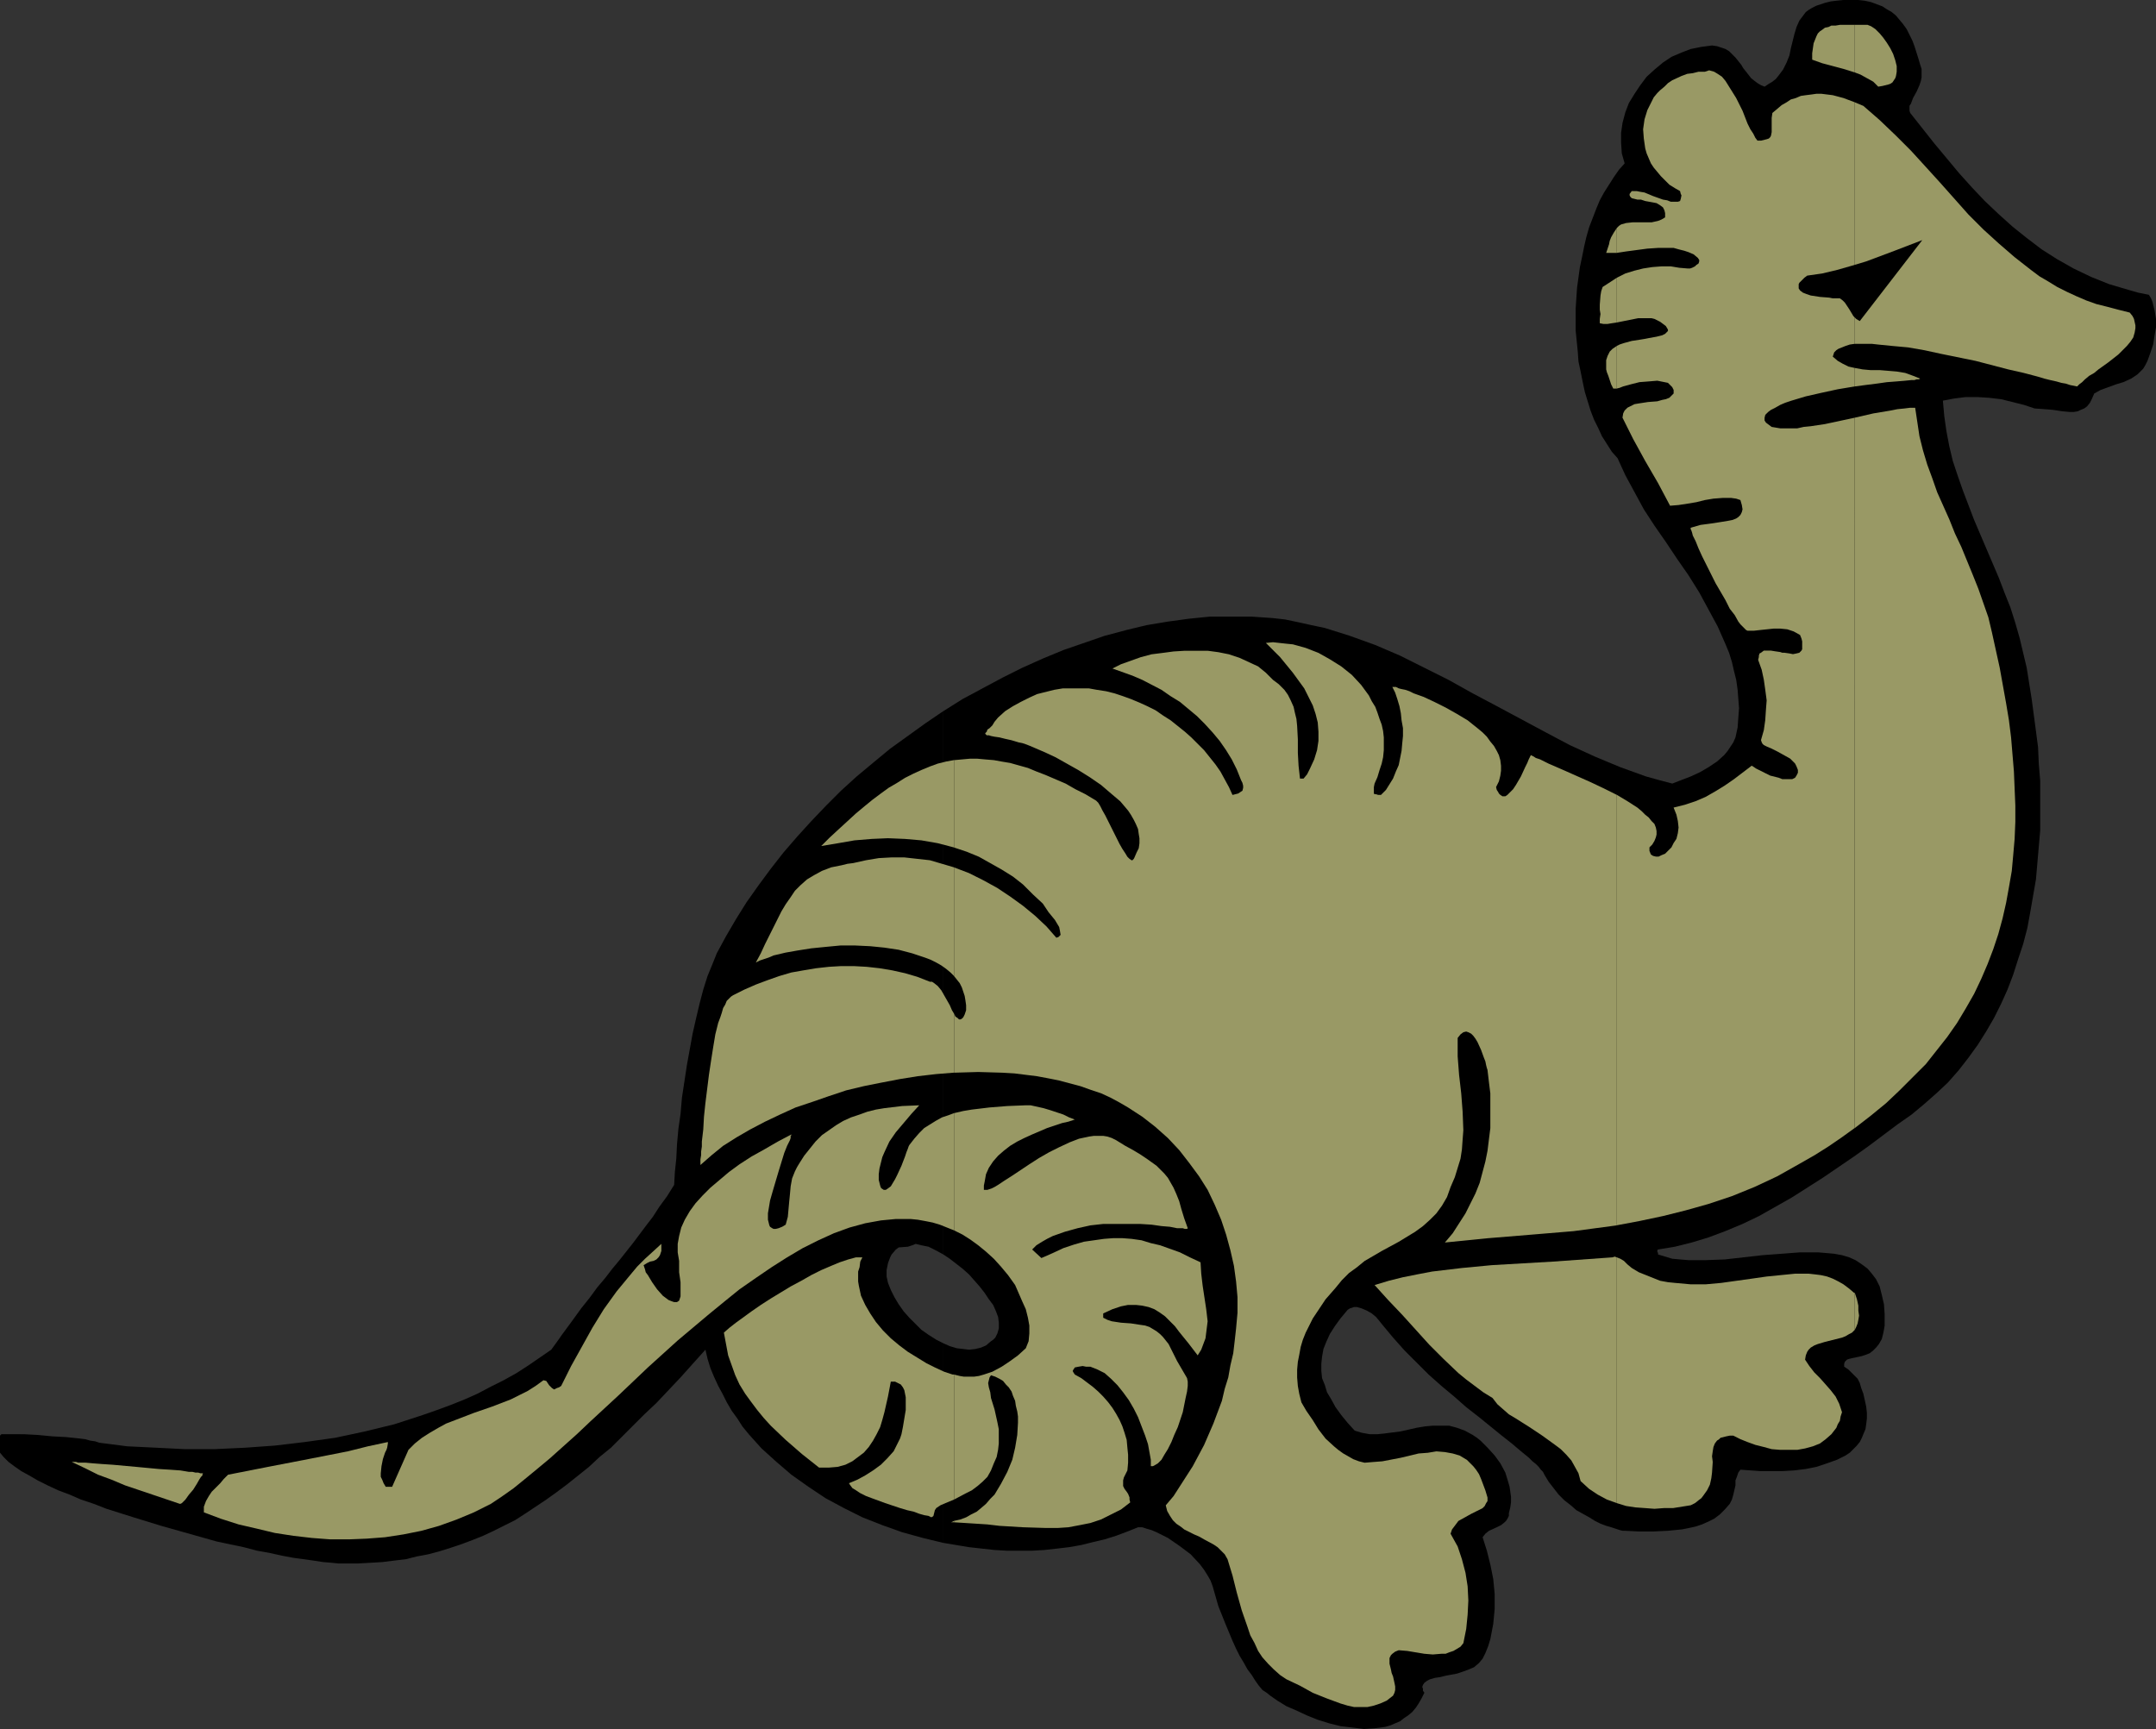
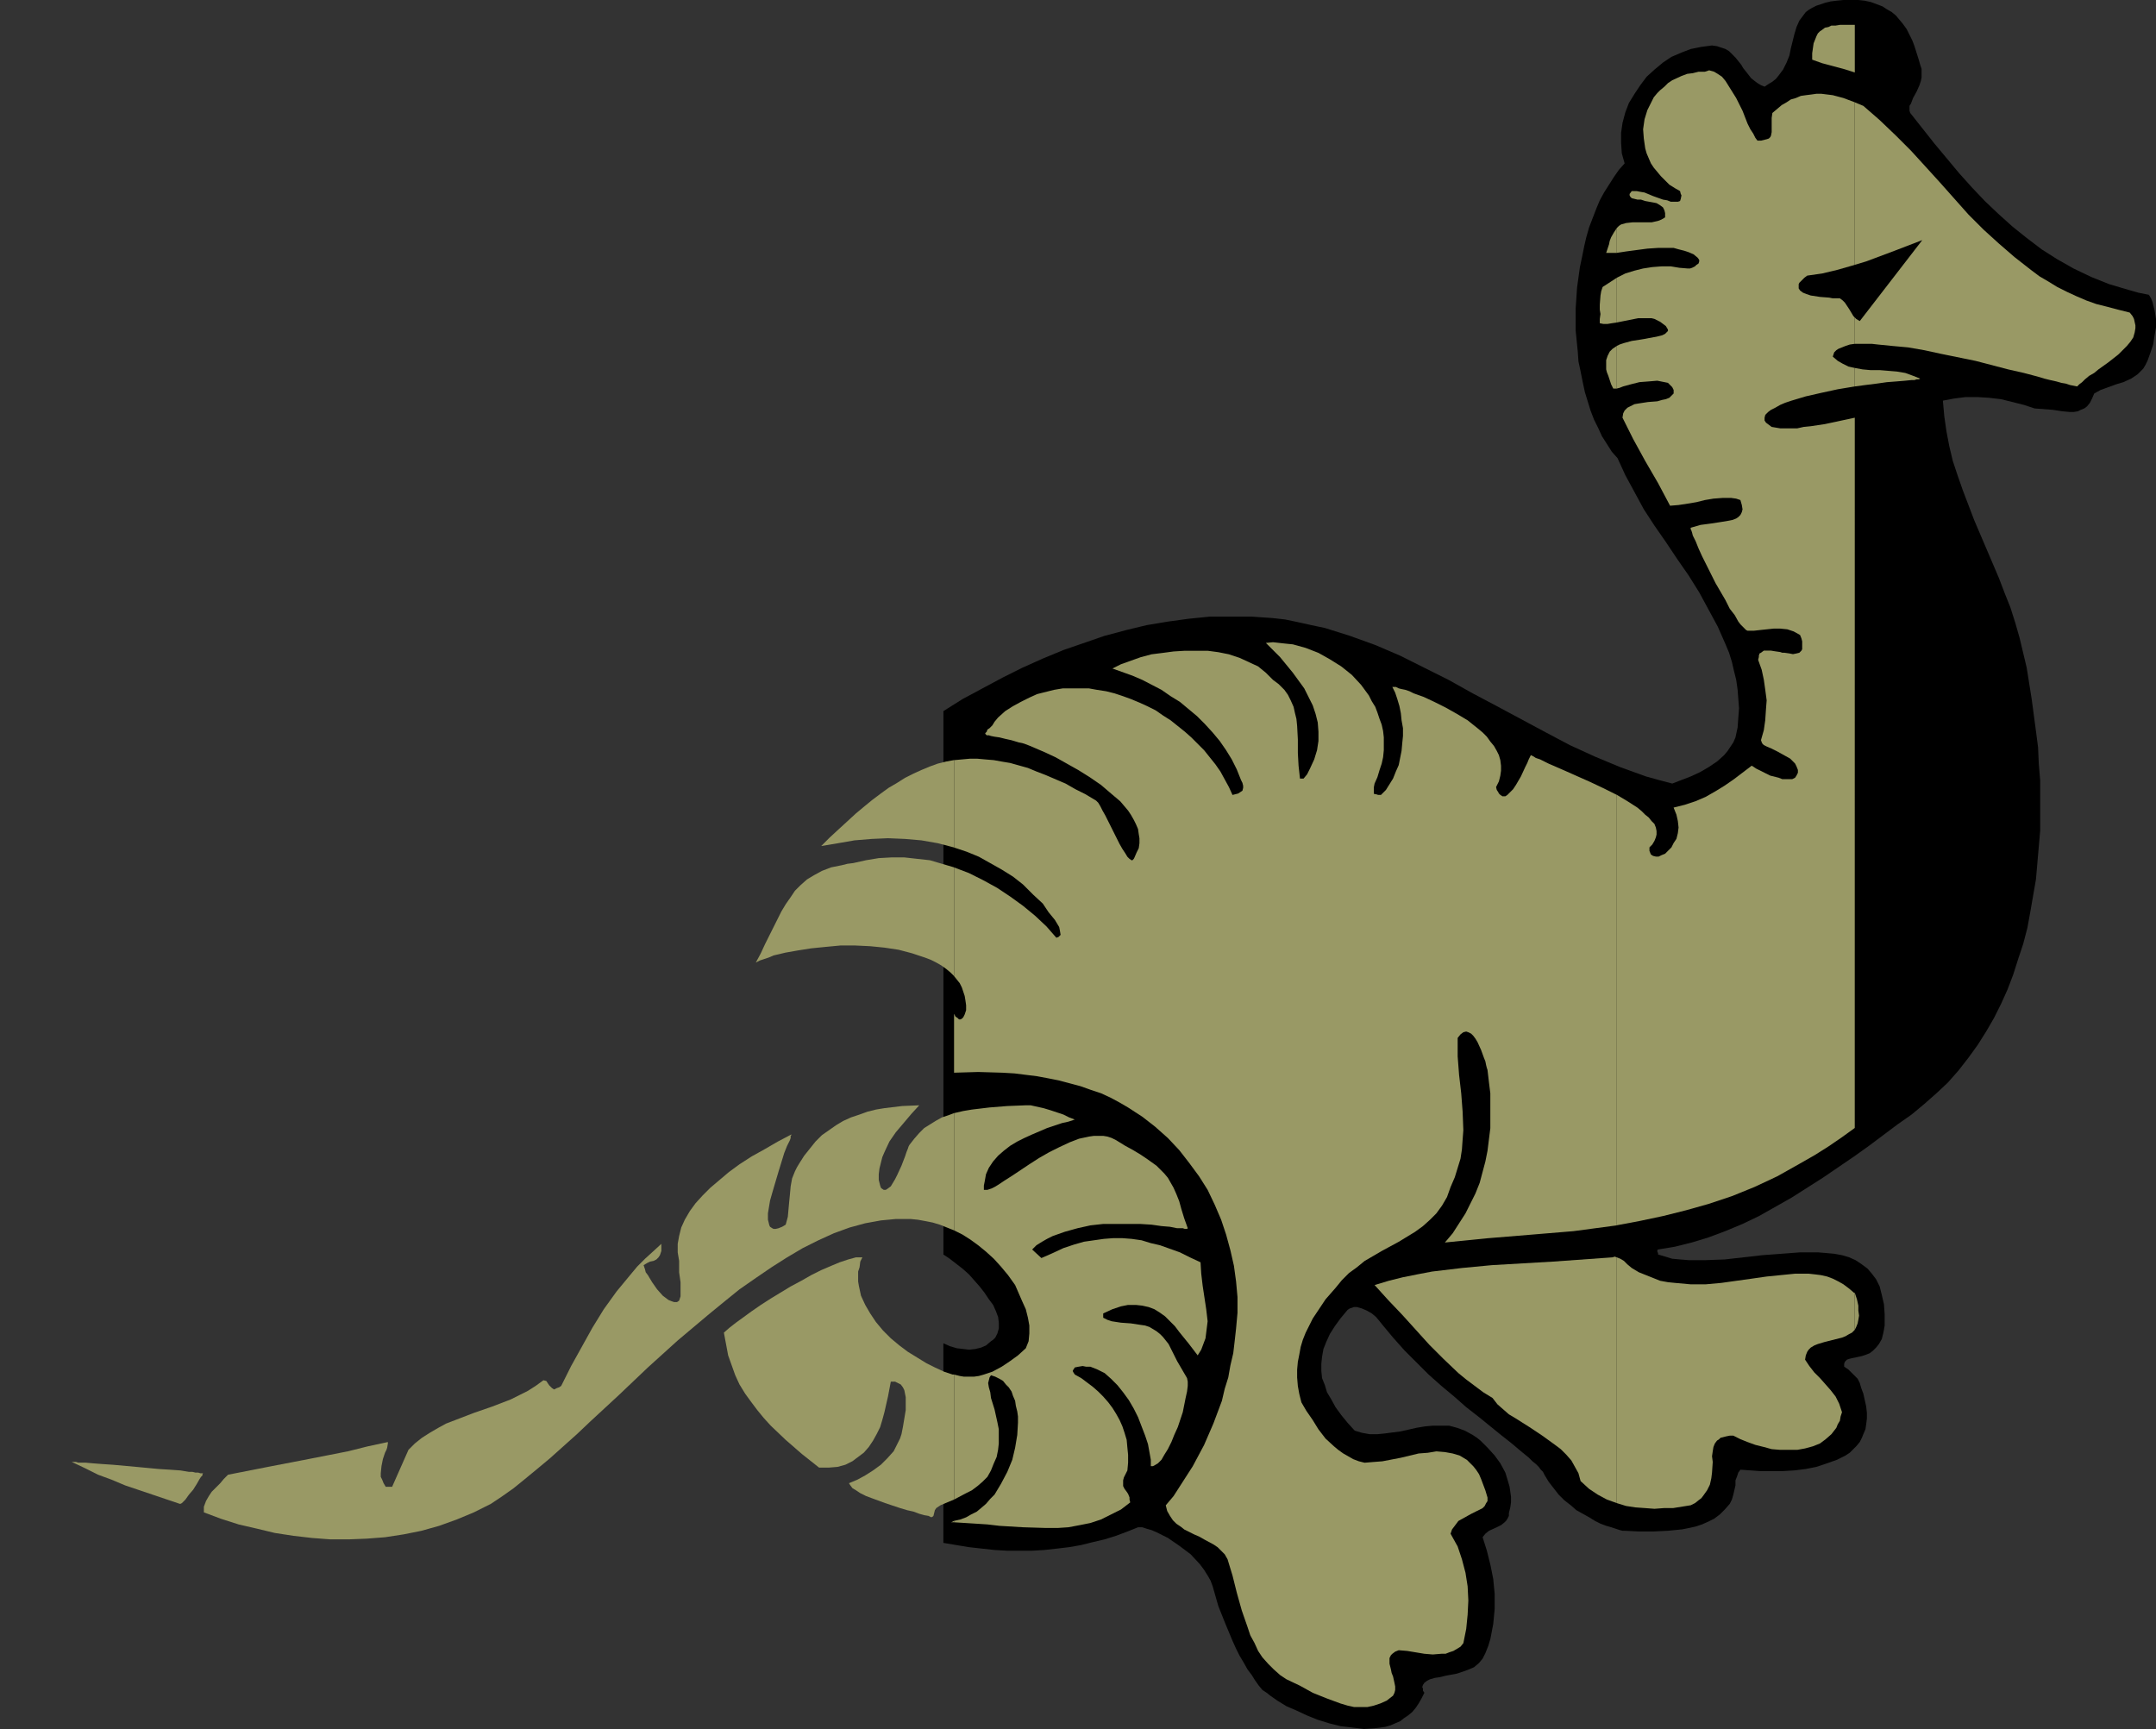
<svg xmlns="http://www.w3.org/2000/svg" xmlns:ns1="http://sodipodi.sourceforge.net/DTD/sodipodi-0.dtd" xmlns:ns2="http://www.inkscape.org/namespaces/inkscape" version="1.0" width="129.766mm" height="104.073mm" id="svg25" ns1:docname="Creature 09.wmf">
  <rect width="100%" height="100%" fill="#333333" stroke="none" />
  <ns1:namedview id="namedview25" pagecolor="#ffffff" bordercolor="#000000" borderopacity="0.25" ns2:showpageshadow="2" ns2:pageopacity="0.0" ns2:pagecheckerboard="0" ns2:deskcolor="#d1d1d1" ns2:document-units="mm" />
  <defs id="defs1">
    <pattern id="WMFhbasepattern" patternUnits="userSpaceOnUse" width="6" height="6" x="0" y="0" />
  </defs>
  <path style="fill:#000000;fill-opacity:1;fill-rule:evenodd;stroke:none" d="m 214.605,305.595 v 45.411 l 2.909,0.485 2.909,0.485 2.909,0.323 2.909,0.323 2.747,0.162 h 2.909 2.909 l 2.747,-0.162 2.909,-0.323 2.747,-0.323 2.747,-0.485 2.586,-0.646 2.747,-0.646 2.586,-0.808 2.586,-0.97 2.424,-0.97 h 0.97 l 0.97,0.323 1.131,0.323 1.131,0.485 1.293,0.646 1.293,0.646 2.586,1.778 2.586,1.939 2.101,2.262 0.97,1.293 0.808,1.293 0.646,1.131 0.485,1.293 1.293,4.525 1.616,4.04 1.616,3.879 0.808,1.778 0.808,1.616 0.97,1.616 0.808,1.454 0.97,1.293 0.808,1.293 0.808,1.131 0.808,0.97 0.97,0.646 0.808,0.646 1.616,1.131 2.101,1.293 2.262,0.97 2.424,1.131 2.424,0.97 2.586,0.808 2.586,0.646 2.747,0.323 2.586,0.323 2.424,-0.162 1.293,-0.162 1.131,-0.162 1.131,-0.323 1.131,-0.485 1.131,-0.485 0.808,-0.646 0.97,-0.646 0.97,-0.808 0.808,-0.97 0.646,-0.97 0.646,-1.131 0.646,-1.293 -0.323,-0.485 v -0.485 l -0.162,-0.323 0.162,-0.485 0.323,-0.485 0.646,-0.485 0.646,-0.323 1.131,-0.323 1.131,-0.162 1.293,-0.323 2.586,-0.485 1.454,-0.485 1.293,-0.485 1.131,-0.485 1.131,-0.97 0.808,-0.97 0.646,-1.293 0.646,-1.616 0.485,-1.616 0.646,-3.394 0.323,-3.394 v -3.394 l -0.323,-3.394 -0.646,-3.232 -0.808,-3.232 -0.97,-3.071 0.646,-0.808 0.808,-0.646 1.778,-0.808 0.97,-0.485 0.808,-0.646 0.323,-0.323 0.323,-0.485 0.323,-0.646 v -0.646 l 0.323,-1.293 0.162,-1.131 v -1.293 l -0.323,-2.262 -0.323,-1.131 -0.646,-2.101 -1.131,-2.101 -1.293,-1.778 -1.616,-1.778 -1.616,-1.616 -0.808,-0.646 -0.97,-0.646 -1.778,-0.97 -1.778,-0.646 -1.778,-0.485 h -1.939 -1.778 l -1.778,0.162 -1.939,0.323 -3.555,0.808 -3.717,0.485 -1.616,0.162 h -1.778 l -1.778,-0.323 -1.616,-0.485 -1.616,-1.778 -1.454,-1.778 -1.293,-1.778 -0.97,-1.778 -0.97,-1.616 -0.485,-1.616 -0.646,-1.616 -0.162,-1.616 v -1.616 l 0.162,-1.616 0.323,-1.778 0.646,-1.616 0.808,-1.778 1.131,-1.778 1.293,-1.778 1.616,-1.939 0.485,-0.323 0.485,-0.162 0.485,-0.162 h 0.646 l 1.131,0.323 1.131,0.485 1.131,0.646 0.97,0.808 0.808,0.97 0.646,0.808 2.424,2.909 2.586,2.909 2.747,2.747 2.747,2.747 2.909,2.586 2.909,2.424 2.747,2.424 2.909,2.262 2.586,2.101 2.586,2.101 2.262,1.778 2.101,1.778 1.778,1.454 0.808,0.808 0.808,0.646 0.646,0.646 0.485,0.646 0.485,0.485 0.323,0.646 0.97,1.616 1.131,1.454 1.131,1.454 1.293,1.293 1.454,1.131 1.293,1.131 1.454,0.808 1.454,0.808 1.293,0.808 1.293,0.646 1.293,0.485 1.131,0.323 0.97,0.323 0.97,0.323 0.646,0.162 h 0.485 l 3.232,0.162 h 3.232 l 3.394,-0.162 3.232,-0.323 1.616,-0.323 1.454,-0.323 1.454,-0.485 1.454,-0.646 1.293,-0.646 1.293,-0.97 1.131,-1.131 1.131,-1.293 0.485,-0.97 0.323,-1.131 0.485,-2.101 v -1.131 l 0.323,-0.808 0.323,-0.97 0.485,-0.646 2.262,0.162 2.262,0.162 h 2.586 2.424 l 2.747,-0.162 2.586,-0.323 2.424,-0.485 2.424,-0.808 2.262,-0.808 1.939,-0.97 0.97,-0.646 0.808,-0.808 0.646,-0.646 0.808,-0.97 0.485,-0.97 0.323,-0.808 0.485,-1.131 0.162,-1.131 0.162,-1.293 v -1.293 l -0.162,-1.454 -0.323,-1.454 -0.323,-1.454 -0.485,-1.293 -0.323,-1.131 -0.485,-0.97 -0.646,-0.646 -0.808,-0.808 -0.646,-0.646 -0.97,-0.646 v -0.646 l 0.162,-0.485 0.485,-0.485 0.485,-0.162 0.646,-0.162 0.808,-0.162 1.454,-0.323 0.97,-0.323 0.808,-0.323 0.808,-0.646 0.646,-0.646 0.646,-0.808 0.646,-1.131 0.323,-1.293 0.162,-0.808 0.162,-0.97 v -2.586 l -0.162,-2.262 -0.485,-2.101 -0.485,-1.939 -0.808,-1.616 -0.97,-1.293 -0.97,-1.131 -1.293,-0.97 -1.454,-0.97 -1.454,-0.646 -1.616,-0.485 -1.778,-0.323 -1.778,-0.162 -1.939,-0.162 h -1.939 -2.101 l -4.202,0.323 -4.363,0.323 -8.565,0.97 -4.363,0.162 h -1.939 -1.939 l -1.939,-0.162 -1.778,-0.162 -1.616,-0.485 -1.616,-0.485 v -0.323 l -0.162,-0.323 v -0.323 l 0.162,-0.162 3.878,-0.646 3.878,-0.97 3.717,-1.131 3.878,-1.454 3.878,-1.616 3.717,-1.778 3.717,-2.101 3.717,-2.101 3.555,-2.262 3.555,-2.262 7.11,-4.848 3.394,-2.424 6.464,-4.848 3.232,-2.262 2.909,-2.424 2.747,-2.424 2.586,-2.424 2.424,-2.747 2.262,-2.909 2.101,-2.909 1.939,-3.071 1.778,-3.07 1.616,-3.232 1.454,-3.232 1.293,-3.394 1.131,-3.555 1.131,-3.394 0.97,-3.717 0.646,-3.555 0.646,-3.717 0.646,-3.717 0.323,-3.717 0.323,-3.717 0.323,-3.717 v -3.879 -3.717 -3.717 l -0.323,-3.879 -0.162,-3.717 -0.485,-3.717 -0.97,-7.272 -1.131,-7.111 -0.808,-3.394 -0.808,-3.394 -0.97,-3.394 -1.131,-3.555 -1.293,-3.232 -1.293,-3.394 -5.656,-13.252 -2.586,-6.787 -1.131,-3.232 -1.131,-3.394 -0.808,-3.394 -0.646,-3.394 -0.485,-3.394 -0.323,-3.555 2.586,-0.485 2.586,-0.323 h 2.747 l 2.586,0.162 2.747,0.323 2.586,0.646 2.586,0.646 2.424,0.808 2.101,0.162 2.101,0.162 2.101,0.323 1.778,0.162 h 0.808 l 0.97,-0.162 0.646,-0.323 0.808,-0.323 0.646,-0.485 0.646,-0.808 0.485,-0.97 0.485,-1.131 1.454,-0.808 3.555,-1.293 1.616,-0.485 1.778,-0.808 1.454,-0.97 0.646,-0.646 0.646,-0.646 0.485,-0.808 0.485,-0.97 0.646,-1.778 0.646,-1.939 0.323,-2.101 0.323,-1.778 v -1.939 l -0.323,-1.939 -0.485,-1.939 -0.323,-0.808 -0.485,-0.808 -2.424,-0.485 -2.262,-0.646 -4.363,-1.293 -4.04,-1.616 -4.04,-1.939 -3.717,-2.101 -3.555,-2.262 -3.394,-2.586 -3.232,-2.586 -3.232,-2.909 -3.07,-2.909 -2.909,-3.07 -2.909,-3.232 -5.656,-6.787 -5.494,-6.949 -0.162,-0.485 v -0.485 -0.646 l 0.323,-0.485 0.485,-1.293 0.808,-1.454 0.646,-1.454 0.323,-0.97 0.162,-0.808 v -0.97 -0.97 l -0.323,-0.97 -0.323,-1.131 -0.97,-3.07 -0.485,-1.293 -0.646,-1.293 -0.646,-1.293 -0.808,-1.131 -0.808,-0.97 -0.808,-0.97 -0.97,-0.808 -1.131,-0.646 -0.97,-0.646 -1.293,-0.485 -1.293,-0.485 -1.454,-0.323 L 422.745,0 h -1.778 -1.616 l -1.616,0.162 -1.293,0.162 -1.293,0.323 -0.97,0.323 -0.97,0.323 -0.97,0.485 -0.808,0.485 -0.646,0.485 -0.485,0.646 -0.97,1.293 -0.646,1.454 -0.485,1.616 -0.808,3.232 -0.323,1.616 -0.646,1.616 -0.808,1.616 -0.97,1.293 -0.646,0.808 -0.808,0.646 -0.808,0.485 -0.97,0.646 -0.808,-0.323 -0.808,-0.485 -0.646,-0.485 -0.808,-0.646 -1.131,-1.454 -0.646,-0.808 -0.485,-0.808 -1.293,-1.616 -0.808,-0.808 -0.646,-0.646 -0.808,-0.485 -0.97,-0.323 -0.97,-0.323 -1.131,-0.162 -2.424,0.323 -2.424,0.485 -2.101,0.808 -2.262,0.97 -1.939,1.293 -1.939,1.616 -1.778,1.616 -1.454,1.939 -1.293,1.939 -1.293,2.101 -0.808,2.101 -0.646,2.424 -0.323,2.262 v 2.262 l 0.162,2.424 0.646,2.262 -1.293,1.454 -1.131,1.616 -1.131,1.778 -1.131,1.778 -0.97,1.778 -0.808,1.939 -0.808,2.101 -0.808,2.101 -0.646,2.262 -0.485,2.101 -0.485,2.424 -0.485,2.262 -0.646,4.687 -0.323,4.848 v 4.848 l 0.485,4.848 0.162,2.262 0.485,2.262 0.485,2.424 0.485,2.262 0.646,2.101 0.646,2.101 0.808,2.101 0.97,1.939 0.808,1.778 1.131,1.778 1.131,1.778 1.293,1.454 1.778,3.879 2.101,3.879 2.101,3.879 2.424,3.717 2.586,3.717 2.586,3.879 2.586,3.717 2.424,3.879 2.101,3.879 2.101,3.879 1.778,4.04 0.808,1.939 0.646,2.101 0.485,2.101 0.485,1.939 0.323,2.262 0.162,2.101 0.162,2.101 -0.162,2.101 -0.162,2.262 -0.485,2.262 -0.485,1.131 -0.646,0.97 -0.646,0.97 -0.808,0.97 -1.616,1.454 -1.939,1.293 -1.939,1.131 -2.101,0.97 -4.202,1.616 -3.07,-0.808 -2.909,-0.808 -5.818,-2.101 -5.818,-2.424 -5.656,-2.586 -5.494,-2.909 -11.15,-5.979 -5.494,-2.909 -5.494,-3.07 -5.494,-2.747 -5.494,-2.747 -5.656,-2.424 -5.818,-2.101 -5.656,-1.778 -3.07,-0.646 -2.909,-0.646 -3.07,-0.646 -2.909,-0.323 -4.686,-0.323 h -4.848 -4.686 l -4.848,0.485 -4.686,0.646 -4.848,0.808 -4.686,1.131 -4.848,1.293 -4.686,1.616 -4.686,1.616 -4.686,1.939 -4.686,2.101 -4.525,2.262 -4.525,2.424 -4.525,2.424 -4.363,2.747 v 123.628 l 1.454,0.97 1.454,1.131 1.454,1.131 1.454,1.293 2.424,2.747 1.131,1.454 0.97,1.454 0.97,1.293 0.646,1.454 0.485,1.293 0.162,1.293 v 1.293 l -0.323,1.131 -0.485,0.97 -0.485,0.485 -0.485,0.323 -1.131,0.97 -1.131,0.485 -1.293,0.323 -1.454,0.162 -1.293,-0.162 -1.454,-0.162 -1.616,-0.485 z" id="path1" />
-   <path style="fill:#000000;fill-opacity:1;fill-rule:evenodd;stroke:none" d="M 214.605,285.394 V 161.767 l -4.04,2.747 -4.04,2.909 -4.04,2.909 -3.717,3.07 -3.878,3.232 -3.555,3.232 -3.394,3.394 -3.394,3.555 -3.232,3.555 -3.07,3.555 -2.909,3.717 -2.747,3.717 -2.747,3.879 -2.424,3.879 -2.262,3.879 -2.101,3.879 -0.97,2.424 -1.131,2.747 -0.97,3.07 -0.808,3.07 -0.808,3.394 -0.808,3.555 -1.293,7.111 -1.131,7.434 -0.323,3.717 -0.485,3.394 -0.323,3.555 -0.162,3.232 -0.323,3.07 -0.162,2.909 -1.616,2.586 -1.778,2.424 -1.454,2.262 -1.616,2.101 -2.909,3.879 -3.07,3.879 -1.616,1.939 -1.616,2.101 -1.778,2.101 -1.778,2.424 -1.939,2.424 -2.101,2.909 -2.262,3.07 -1.131,1.616 -1.293,1.778 -2.586,1.778 -2.586,1.778 -2.747,1.778 -2.909,1.616 -2.909,1.454 -3.07,1.616 -2.909,1.293 -3.232,1.293 -3.07,1.131 -3.232,1.131 -6.464,2.101 -6.626,1.616 -6.787,1.454 -6.949,0.97 -6.787,0.808 -6.787,0.485 -6.949,0.323 h -6.787 l -6.464,-0.323 -6.626,-0.323 -6.302,-0.808 -0.97,-0.323 -1.131,-0.162 -1.131,-0.323 -1.293,-0.162 -3.07,-0.323 -3.07,-0.162 -3.394,-0.323 -3.07,-0.162 H 4.04 2.747 0.485 0.323 L 0.162,326.442 0,326.604 v 3.879 l 0.808,0.97 1.131,1.131 1.293,0.97 1.616,1.131 1.778,0.97 1.939,1.131 2.262,1.131 2.424,1.131 2.586,0.97 2.586,1.131 2.909,0.97 2.909,1.131 6.141,1.939 6.302,1.939 6.302,1.778 6.302,1.778 6.141,1.293 3.07,0.808 2.747,0.485 2.909,0.646 2.586,0.485 2.424,0.323 2.262,0.323 2.101,0.323 1.939,0.162 1.616,0.162 h 1.454 2.747 l 2.909,-0.162 2.747,-0.162 2.586,-0.323 2.747,-0.323 2.586,-0.646 2.586,-0.485 2.424,-0.646 2.586,-0.808 2.424,-0.808 2.586,-0.97 2.424,-0.97 2.424,-1.131 2.262,-1.131 2.586,-1.293 2.262,-1.454 2.424,-1.616 2.424,-1.616 2.262,-1.616 2.586,-1.939 2.424,-1.939 2.424,-1.939 2.424,-2.262 2.586,-2.101 2.424,-2.424 2.586,-2.586 2.586,-2.586 2.747,-2.586 2.747,-2.909 2.747,-2.909 2.747,-3.07 2.909,-3.232 0.485,2.101 0.646,2.101 0.808,1.939 0.97,2.101 0.97,1.778 0.97,1.939 1.131,1.939 1.293,1.778 1.131,1.778 1.454,1.778 2.909,3.232 3.394,3.071 3.394,2.909 3.878,2.747 3.878,2.586 4.202,2.262 4.202,2.101 4.525,1.778 4.525,1.616 4.686,1.293 4.686,1.131 v -45.411 l -1.616,-0.808 -1.778,-1.131 -1.616,-1.131 -1.454,-1.454 -1.293,-1.293 -1.293,-1.454 -1.131,-1.616 -0.97,-1.616 -0.808,-1.616 -0.646,-1.616 -0.323,-1.454 v -1.454 l 0.323,-1.616 0.485,-1.293 0.323,-0.646 0.97,-1.131 0.646,-0.485 2.101,-0.162 0.97,-0.323 0.808,-0.323 0.646,0.162 0.646,0.162 1.616,0.323 1.616,0.808 z" id="path2" />
  <path style="fill:#ffffff;fill-opacity:1;fill-rule:evenodd;stroke:none" d="m 383.961,23.271 -0.808,-0.323 -0.646,-0.162 h -0.646 l -0.485,0.162 -0.646,0.162 -0.485,0.162 -0.808,0.808 -0.646,0.97 -0.485,1.131 -0.323,1.293 v 1.293 1.454 l 0.323,1.454 0.323,1.293 0.646,1.131 0.808,0.97 0.808,0.808 0.485,0.162 0.485,0.162 0.646,0.162 h 0.646 l 1.293,-0.162 h 1.293 l 1.131,-0.323 0.808,-0.162 0.97,-0.323 0.646,-0.485 0.485,-0.323 0.485,-0.485 0.323,-0.485 0.162,-0.646 0.162,-0.485 v -0.646 l -0.162,-1.293 -0.485,-1.293 -0.646,-1.293 -0.808,-1.131 -0.808,-1.131 -0.97,-0.97 -0.97,-0.808 -0.808,-0.485 -0.808,-0.323 h -0.162 z" id="path3" />
  <path style="fill:#999965;fill-opacity:1;fill-rule:evenodd;stroke:none" d="m 485.769,74.662 v -0.646 l -0.323,-1.454 -0.323,-0.646 -0.646,-0.808 -2.586,-0.646 -2.424,-0.646 -2.586,-0.646 -2.262,-0.808 -2.262,-0.97 -2.101,-0.97 -2.262,-1.131 -2.101,-1.293 -1.939,-1.131 -1.939,-1.454 -3.717,-2.909 -3.555,-3.07 -3.555,-3.232 -3.394,-3.394 -6.464,-7.272 -3.232,-3.555 -3.394,-3.717 -3.394,-3.394 -3.717,-3.555 -3.717,-3.232 -1.939,-0.808 v 54.946 h 1.131 2.747 l 1.454,0.162 3.232,0.323 3.555,0.323 3.717,0.646 3.717,0.808 7.918,1.616 3.717,0.97 3.717,0.97 3.555,0.808 3.07,0.808 1.616,0.485 1.293,0.323 1.454,0.323 1.131,0.323 0.97,0.162 0.97,0.323 0.808,0.162 0.808,0.162 0.485,-0.485 0.646,-0.485 0.646,-0.646 0.97,-0.808 1.131,-0.646 0.97,-0.808 2.262,-1.616 2.262,-1.778 0.97,-0.97 0.97,-0.97 0.808,-0.97 0.646,-0.97 0.323,-1.131 z" id="path4" />
  <path style="fill:#999965;fill-opacity:1;fill-rule:evenodd;stroke:none" d="m 421.937,294.121 v 8.403 l 0.323,-0.646 0.323,-0.808 0.162,-0.808 0.162,-0.97 -0.162,-1.131 v -1.131 l -0.323,-1.454 z" id="path5" />
-   <path style="fill:#999965;fill-opacity:1;fill-rule:evenodd;stroke:none" d="M 421.937,95.024 V 256.629 l 3.555,-2.747 3.555,-2.909 3.07,-2.909 3.07,-3.071 2.909,-2.909 2.424,-3.07 2.424,-3.071 2.262,-3.232 1.939,-3.232 1.939,-3.394 1.616,-3.394 1.454,-3.394 1.293,-3.394 1.131,-3.394 0.97,-3.555 0.808,-3.555 0.646,-3.555 0.646,-3.717 0.323,-3.555 0.323,-3.717 0.162,-3.879 v -3.717 l -0.162,-3.879 -0.162,-3.879 -0.323,-3.879 -0.323,-3.879 -0.485,-3.879 -0.646,-3.879 -1.454,-8.08 -1.778,-8.08 -0.808,-3.394 -1.131,-3.232 -1.131,-3.232 -1.293,-3.232 -2.586,-6.303 -1.454,-3.07 -1.293,-3.232 -2.747,-6.141 -1.131,-3.232 -1.131,-3.07 -0.97,-3.232 -0.808,-3.232 -0.485,-3.232 -0.485,-3.232 h -1.131 l -1.293,0.162 -1.616,0.162 -1.616,0.323 -1.939,0.323 -1.939,0.323 z" id="path6" />
  <path style="fill:#999965;fill-opacity:1;fill-rule:evenodd;stroke:none" d="m 421.937,83.711 v 4.202 l 2.424,-0.323 2.586,-0.323 2.262,-0.323 2.101,-0.162 1.939,-0.162 1.616,-0.162 h 0.646 l 0.485,-0.162 h 0.485 l 0.323,-0.162 -1.616,-0.646 -1.778,-0.646 -1.939,-0.323 -1.939,-0.162 -1.939,-0.162 h -2.101 l -1.778,-0.162 z" id="path7" />
-   <path style="fill:#999965;fill-opacity:1;fill-rule:evenodd;stroke:none" d="M 421.937,5.656 V 16.484 l 1.293,0.485 1.454,0.808 1.454,0.808 1.131,1.131 0.97,-0.162 0.646,-0.162 0.646,-0.162 0.485,-0.162 0.485,-0.323 0.323,-0.485 0.323,-0.485 0.162,-0.485 0.162,-0.97 v -1.293 l -0.323,-1.293 -0.485,-1.454 -0.646,-1.293 -0.808,-1.293 -0.808,-1.131 -0.808,-0.97 -0.97,-0.97 -0.97,-0.646 -0.808,-0.323 h -0.97 z" id="path8" />
  <path style="fill:#999965;fill-opacity:1;fill-rule:evenodd;stroke:none" d="M 421.937,16.484 V 5.656 h -2.424 -0.97 l -0.97,0.162 h -0.97 l -0.646,0.323 -0.808,0.162 -0.646,0.485 -0.485,0.323 -0.485,0.485 -0.323,0.646 -0.323,0.808 -0.323,0.808 -0.162,1.131 -0.162,1.131 v 1.454 l 2.262,0.808 2.424,0.646 2.424,0.646 z" id="path9" />
  <path style="fill:#999965;fill-opacity:1;fill-rule:evenodd;stroke:none" d="M 421.937,78.217 V 23.271 l -2.586,-0.97 -2.424,-0.646 -2.586,-0.323 h -1.131 l -1.131,0.162 -1.293,0.162 -1.131,0.162 -1.131,0.485 -1.131,0.323 -0.97,0.646 -1.131,0.646 -1.131,0.97 -0.97,0.808 -0.162,1.131 v 1.131 1.131 0.97 l -0.162,0.808 -0.162,0.323 -0.323,0.323 -0.485,0.162 -0.646,0.162 -0.646,0.162 h -0.808 l -0.485,-0.646 -0.485,-0.97 -0.646,-0.97 -0.646,-1.293 -1.131,-2.909 -1.454,-2.909 -1.616,-2.586 -0.808,-1.293 -0.808,-0.97 -0.97,-0.646 -0.808,-0.485 -1.131,-0.323 -0.485,0.162 -0.485,0.162 h -1.454 l -1.293,0.323 -1.293,0.162 -1.293,0.485 -2.101,0.97 -0.97,0.646 -0.808,0.808 -0.97,0.808 -0.646,0.646 -0.808,0.97 -0.485,0.97 -0.485,0.97 -0.485,0.97 -0.646,2.101 -0.323,2.262 0.162,2.101 0.323,2.262 0.323,1.131 0.485,1.131 0.485,1.131 0.646,0.97 0.808,0.97 0.808,0.97 0.97,0.97 0.97,0.97 1.293,0.808 1.131,0.646 0.162,0.646 0.162,0.323 -0.162,0.808 -0.162,0.485 -0.485,0.162 h -0.646 -0.97 l -0.808,-0.323 -0.97,-0.162 -2.262,-0.808 -1.939,-0.808 -0.97,-0.162 -0.808,-0.162 h -0.646 -0.485 l -0.485,0.646 v 0.323 l 0.162,0.323 0.323,0.323 0.646,0.162 0.646,0.162 h 0.808 l 0.97,0.323 1.778,0.323 0.808,0.162 0.808,0.485 0.646,0.485 0.323,0.646 0.162,0.646 v 0.97 l -0.808,0.485 -0.808,0.323 -1.454,0.323 h -1.616 -2.747 l -1.454,0.162 -1.131,0.323 -0.485,0.323 -0.485,0.485 v 5.656 l 2.101,-0.323 2.424,-0.323 2.424,-0.323 2.424,-0.162 h 2.424 1.131 l 1.131,0.323 1.293,0.323 0.97,0.323 1.131,0.485 0.97,0.808 0.323,0.485 v 0.323 l -0.162,0.485 -0.485,0.323 -0.323,0.323 -0.646,0.323 -0.485,0.162 h -0.485 l -1.939,-0.162 -1.939,-0.323 h -2.101 l -2.101,0.162 -2.101,0.323 -1.939,0.485 -2.101,0.646 -1.939,0.97 v 10.181 l 0.808,-0.162 0.808,-0.162 1.616,-0.323 1.616,-0.323 h 1.616 1.454 l 0.646,0.162 0.646,0.323 0.646,0.323 0.646,0.485 0.646,0.485 0.485,0.808 v 0.323 l -0.323,0.323 -0.323,0.323 -0.646,0.323 -0.646,0.162 -0.646,0.162 -1.778,0.323 -0.808,0.162 -0.97,0.162 -2.101,0.323 -1.778,0.485 -0.97,0.323 -0.646,0.323 v 0 9.696 l 0.646,-0.162 0.808,-0.323 1.778,-0.485 1.939,-0.485 2.101,-0.162 1.939,-0.162 0.808,0.162 0.808,0.162 0.808,0.162 0.485,0.485 0.485,0.485 0.323,0.646 v 0.808 l -0.485,0.485 -0.485,0.485 -0.808,0.323 -0.808,0.162 -1.131,0.323 -2.101,0.162 -2.101,0.323 -0.97,0.162 -0.97,0.485 -0.646,0.323 -0.646,0.646 -0.323,0.646 -0.162,0.97 2.424,4.848 2.747,5.01 2.909,5.01 2.747,5.171 1.939,-0.162 2.101,-0.323 1.939,-0.323 1.939,-0.485 1.939,-0.323 2.101,-0.162 h 1.939 l 1.131,0.162 0.97,0.323 0.323,1.131 0.162,0.97 -0.162,0.646 -0.323,0.646 -0.485,0.485 -0.485,0.323 -0.808,0.323 -0.808,0.162 -1.939,0.323 -2.101,0.323 -2.424,0.323 -1.131,0.323 -1.131,0.323 v 0.323 l 0.162,0.323 0.162,0.485 0.162,0.646 0.646,1.293 0.646,1.616 0.808,1.778 0.97,1.939 2.101,4.202 2.262,3.879 0.97,1.939 1.131,1.454 0.808,1.454 0.485,0.646 0.485,0.485 0.323,0.323 0.323,0.323 0.162,0.162 0.323,0.162 h 1.454 l 1.454,-0.162 3.07,-0.323 h 1.454 l 1.616,0.162 1.454,0.485 1.454,0.808 0.323,0.808 0.162,0.646 v 0.646 0.646 0.485 l -0.162,0.323 -0.485,0.485 -0.646,0.162 -0.808,0.162 -0.808,-0.162 -1.131,-0.162 h -0.485 l -0.485,-0.162 -1.131,-0.162 -0.97,-0.162 h -0.97 -0.646 l -0.646,0.485 -0.323,0.162 -0.162,0.485 v 0.323 l -0.162,0.646 0.808,2.262 0.485,2.262 0.323,2.262 0.323,2.424 -0.162,2.101 -0.162,2.424 -0.323,2.262 -0.646,2.262 0.162,0.485 0.162,0.323 0.323,0.323 0.646,0.323 1.131,0.485 1.293,0.646 1.454,0.808 1.454,0.808 0.485,0.485 0.646,0.646 0.323,0.646 0.323,0.808 v 0.646 l -0.323,0.646 -0.323,0.485 -0.646,0.323 h -0.646 -0.808 -0.808 l -0.808,-0.323 -1.939,-0.485 -1.616,-0.808 -1.616,-0.808 -0.485,-0.323 -0.485,-0.323 -4.04,3.07 -2.101,1.454 -2.101,1.293 -2.262,1.293 -2.262,0.97 -2.424,0.808 -2.586,0.646 0.646,1.616 0.323,1.454 0.162,1.454 -0.162,1.293 -0.323,1.293 -0.646,0.97 -0.485,0.97 -0.808,0.808 -0.646,0.646 -0.808,0.323 -0.646,0.323 h -0.646 l -0.646,-0.162 -0.485,-0.323 -0.323,-0.808 v -0.808 l 0.646,-0.646 0.485,-0.808 0.323,-0.808 0.162,-0.646 v -0.808 l -0.162,-0.808 -0.323,-0.808 -0.646,-0.646 -0.646,-0.808 -0.808,-0.646 -0.808,-0.808 -0.97,-0.808 -2.262,-1.454 -2.424,-1.454 v 97.933 l 5.171,-0.97 5.333,-1.131 5.171,-1.293 5.171,-1.454 5.333,-1.778 5.171,-2.101 5.171,-2.424 5.171,-2.909 3.394,-1.939 3.07,-1.939 3.07,-2.101 2.909,-2.101 V 95.024 l -6.787,1.454 -3.232,0.485 -1.616,0.162 -1.454,0.323 h -1.454 -1.293 -1.131 l -0.97,-0.162 -0.97,-0.162 -0.646,-0.485 -0.646,-0.485 -0.323,-0.485 v -0.646 l 0.162,-0.646 0.646,-0.646 0.646,-0.485 0.97,-0.485 1.131,-0.646 1.131,-0.485 1.454,-0.485 1.616,-0.485 1.616,-0.485 3.555,-0.808 3.717,-0.808 3.878,-0.646 v -4.202 l -1.454,-0.323 -1.293,-0.646 -1.131,-0.646 -1.131,-0.97 0.162,-0.485 0.162,-0.485 0.485,-0.485 0.485,-0.323 0.808,-0.323 0.808,-0.323 0.97,-0.323 z" id="path10" />
  <path style="fill:#999965;fill-opacity:1;fill-rule:evenodd;stroke:none" d="m 421.937,302.525 v -8.403 h -0.162 l -1.131,-0.97 -1.293,-0.97 -1.131,-0.646 -1.293,-0.646 -1.293,-0.485 -1.454,-0.323 -1.293,-0.162 -1.454,-0.162 h -3.07 l -3.232,0.323 -3.232,0.323 -3.394,0.485 -6.949,0.97 -3.555,0.323 h -3.394 l -3.555,-0.323 -1.616,-0.162 -1.778,-0.323 -1.616,-0.646 -1.616,-0.646 -1.616,-0.646 -1.616,-0.97 -0.97,-0.808 -0.808,-0.808 -0.808,-0.485 -0.808,-0.323 v 55.915 l 2.101,0.646 2.101,0.323 2.262,0.162 2.101,0.162 2.101,-0.162 h 2.101 l 4.04,-0.646 0.97,-0.485 0.808,-0.646 0.646,-0.485 0.485,-0.646 0.808,-1.131 0.646,-1.293 0.323,-1.454 0.162,-1.293 0.162,-2.424 -0.162,-1.293 0.162,-1.131 0.162,-0.97 0.323,-0.808 0.485,-0.646 0.485,-0.323 0.323,-0.323 0.646,-0.162 0.646,-0.162 0.808,-0.162 h 0.808 l 1.616,0.808 1.616,0.646 1.778,0.646 1.939,0.485 1.778,0.485 1.939,0.162 h 1.939 1.939 l 1.778,-0.323 1.778,-0.485 1.616,-0.646 1.293,-0.97 1.293,-1.131 1.131,-1.454 0.323,-0.808 0.485,-0.808 0.162,-0.97 0.323,-0.97 -0.323,-0.97 -0.323,-0.97 -0.808,-1.616 -1.131,-1.454 -1.131,-1.293 -1.293,-1.454 -1.293,-1.293 -1.131,-1.454 -0.97,-1.454 0.162,-0.97 0.323,-0.808 0.323,-0.485 0.485,-0.485 0.808,-0.485 0.808,-0.323 1.616,-0.485 1.939,-0.485 1.939,-0.485 0.808,-0.323 0.808,-0.485 0.646,-0.323 z" id="path11" />
  <path style="fill:#999965;fill-opacity:1;fill-rule:evenodd;stroke:none" d="M 367.801,57.531 V 51.875 l -0.646,0.97 -0.646,1.131 -0.323,0.808 -0.162,0.808 -0.323,0.97 -0.323,0.97 z" id="path12" />
  <path style="fill:#999965;fill-opacity:1;fill-rule:evenodd;stroke:none" d="M 367.801,73.369 V 63.188 l -3.232,2.101 -0.323,0.97 -0.162,0.97 -0.162,2.101 v 1.131 l 0.162,0.97 -0.162,1.131 v 0.97 l 0.808,0.162 h 0.97 l 0.97,-0.162 z" id="path13" />
  <path style="fill:#999965;fill-opacity:1;fill-rule:evenodd;stroke:none" d="m 367.801,88.398 v -9.696 0 l -0.97,0.646 -0.646,0.646 -0.485,0.97 -0.323,0.97 v 1.293 0.808 l 0.162,0.646 0.323,0.808 0.323,0.97 0.323,0.97 0.485,0.97 z" id="path14" />
  <path style="fill:#999965;fill-opacity:1;fill-rule:evenodd;stroke:none" d="m 367.801,278.769 v -97.933 l -2.909,-1.454 -3.07,-1.454 -2.909,-1.293 -2.909,-1.293 -2.586,-1.131 -1.131,-0.485 -0.97,-0.485 -0.97,-0.485 -0.97,-0.323 -0.485,-0.323 -0.646,-0.323 -0.162,0.323 -0.162,0.323 -0.162,0.323 -0.323,0.808 -0.485,0.97 -0.97,2.101 -1.131,1.939 -0.646,0.97 -0.646,0.646 -0.646,0.646 -0.485,0.323 h -0.646 l -0.485,-0.323 -0.323,-0.323 -0.162,-0.323 -0.323,-0.485 -0.162,-0.646 0.646,-1.293 0.323,-1.293 0.162,-1.131 v -1.131 l -0.162,-1.293 -0.323,-1.131 -0.485,-0.97 -0.646,-1.131 -0.808,-0.97 -0.808,-1.131 -0.97,-0.97 -0.97,-0.808 -2.424,-1.939 -2.424,-1.454 -2.586,-1.454 -2.586,-1.293 -2.424,-1.131 -2.262,-0.808 -0.97,-0.485 -0.97,-0.323 -0.808,-0.162 -0.646,-0.162 -0.646,-0.323 h -0.485 -0.162 -0.162 l 0.646,1.293 0.485,1.454 0.485,1.616 0.323,1.616 0.162,1.616 0.323,1.778 v 1.778 l -0.162,1.616 -0.162,1.778 -0.323,1.616 -0.323,1.616 -0.646,1.454 -0.646,1.616 -0.808,1.293 -0.808,1.293 -1.131,1.131 h -0.646 l -0.485,-0.162 h -0.323 l -0.162,-0.162 v -0.808 -0.646 l 0.162,-0.808 0.646,-1.454 0.485,-1.616 0.485,-1.454 0.323,-1.454 0.162,-1.616 v -1.454 -1.454 l -0.162,-1.454 -0.323,-1.454 -0.485,-1.293 -0.485,-1.454 -0.485,-1.293 -0.808,-1.293 -0.646,-1.293 -1.778,-2.424 -2.101,-2.262 -2.424,-1.939 -2.586,-1.616 -2.586,-1.454 -2.909,-1.131 -2.909,-0.808 -1.616,-0.162 -1.454,-0.162 -1.454,-0.162 -1.616,0.162 3.232,3.232 2.909,3.555 1.293,1.778 1.293,1.778 0.97,1.939 0.97,1.939 0.646,1.939 0.485,1.939 0.162,2.101 v 2.101 l -0.323,2.101 -0.646,2.101 -0.97,2.101 -0.646,1.293 -0.808,0.97 h -0.808 l -0.162,-1.454 -0.162,-1.454 -0.162,-2.909 v -3.071 l -0.162,-3.07 -0.162,-1.616 -0.323,-1.293 -0.323,-1.454 -0.646,-1.454 -0.646,-1.293 -0.808,-1.131 -1.293,-1.293 -1.293,-0.97 -1.616,-1.616 -1.778,-1.454 -2.101,-0.97 -2.101,-0.97 -2.424,-0.808 -2.424,-0.485 -2.424,-0.323 h -2.586 -2.586 l -2.586,0.162 -2.424,0.323 -2.586,0.323 -2.424,0.646 -2.262,0.808 -2.262,0.808 -1.939,0.97 2.262,0.808 2.262,0.808 2.262,0.97 4.363,2.262 2.101,1.454 2.101,1.293 1.939,1.616 1.939,1.616 1.778,1.778 1.778,1.939 1.616,1.939 1.454,2.101 1.293,2.101 1.131,2.262 0.97,2.424 0.323,0.646 0.162,0.646 v 0.485 l -0.162,0.646 -0.485,0.323 -0.485,0.323 -0.646,0.162 -0.646,0.162 -0.808,-1.778 -0.97,-1.778 -0.97,-1.778 -1.131,-1.616 -1.293,-1.616 -1.293,-1.616 -1.454,-1.454 -1.454,-1.454 -1.454,-1.293 -1.616,-1.293 -1.616,-1.293 -1.778,-1.131 -1.616,-1.131 -1.939,-0.97 -1.778,-0.808 -1.939,-0.808 -1.778,-0.646 -1.939,-0.646 -1.939,-0.485 -2.101,-0.323 -1.778,-0.323 h -2.101 -1.939 -1.939 l -1.939,0.323 -1.939,0.485 -1.939,0.485 -1.778,0.808 -1.939,0.97 -1.778,0.97 -1.778,1.131 -1.616,1.454 -0.808,0.97 -0.485,0.808 -0.646,0.646 -0.485,0.323 -0.162,0.485 -0.323,0.323 v 0.162 l 0.162,0.162 0.162,0.162 h 0.485 l 0.485,0.162 0.808,0.162 1.131,0.162 1.293,0.323 1.454,0.323 1.616,0.485 0.808,0.162 0.97,0.323 0.808,0.323 1.131,0.485 2.262,0.97 2.424,1.131 2.586,1.454 2.586,1.454 2.586,1.616 2.586,1.778 2.262,1.939 2.101,1.778 1.778,2.101 0.646,0.97 0.646,1.131 0.485,0.97 0.485,1.131 0.162,1.131 0.162,0.97 v 1.131 l -0.162,1.131 -0.485,0.97 -0.485,1.131 -0.162,0.323 -0.162,0.162 -0.162,0.162 h -0.162 l -0.485,-0.323 -0.485,-0.485 -0.485,-0.808 -0.646,-0.97 -0.646,-1.131 -0.646,-1.293 -1.293,-2.586 -1.293,-2.586 -0.646,-1.131 -0.485,-0.97 -0.485,-0.808 -0.485,-0.485 -2.424,-1.454 -2.262,-1.131 -2.262,-1.293 -2.262,-0.97 -2.262,-0.97 -2.101,-0.808 -1.939,-0.808 -4.04,-1.131 -1.939,-0.323 -1.778,-0.323 -1.939,-0.162 -1.778,-0.162 h -1.778 l -1.778,0.162 -1.778,0.162 v 19.877 l 2.909,0.97 2.747,1.131 2.586,1.454 2.586,1.454 2.586,1.616 2.262,1.778 2.262,2.262 2.262,2.101 1.293,1.939 1.454,1.778 0.485,0.808 0.485,0.808 0.162,0.808 0.162,0.97 -0.162,0.162 -0.162,0.162 -0.162,0.162 -0.485,0.162 -2.262,-2.586 -2.586,-2.424 -2.747,-2.262 -2.909,-2.101 -2.909,-1.939 -3.232,-1.778 -3.232,-1.616 -3.394,-1.293 v 24.726 l 0.646,0.808 0.646,0.808 0.485,0.97 0.323,0.97 0.323,0.97 0.162,0.97 0.162,1.131 v 1.131 l -0.323,0.97 -0.323,0.646 -0.323,0.323 -0.323,0.162 h -0.323 l -0.323,-0.323 -0.485,-0.323 -0.323,-0.646 v 13.413 l 5.494,-0.162 5.494,0.162 2.747,0.162 2.586,0.323 2.586,0.323 2.586,0.485 2.424,0.485 2.424,0.646 2.424,0.646 2.262,0.808 2.424,0.808 2.101,0.97 2.101,1.131 1.939,1.131 3.232,2.101 2.909,2.262 2.909,2.586 2.586,2.747 2.262,2.909 2.262,3.07 1.939,3.071 1.616,3.394 1.454,3.394 1.131,3.394 0.97,3.555 0.808,3.555 0.485,3.555 0.323,3.555 v 3.555 l -0.323,3.555 -0.323,2.909 -0.323,2.747 -0.646,2.747 -0.485,2.747 -0.808,2.586 -0.646,2.747 -0.97,2.586 -0.97,2.586 -2.101,4.848 -1.293,2.424 -1.293,2.424 -1.454,2.262 -1.454,2.262 -1.454,2.262 -1.778,2.101 0.323,1.293 0.646,1.131 0.646,0.97 0.808,0.808 0.97,0.646 0.808,0.646 2.262,1.131 1.131,0.485 1.131,0.646 2.101,1.131 0.97,0.646 0.808,0.808 0.808,0.808 0.646,1.131 1.131,3.717 0.97,3.879 1.131,4.04 1.293,3.717 0.646,1.939 0.97,1.778 0.808,1.778 0.97,1.454 1.293,1.454 1.293,1.293 1.454,1.293 1.454,0.97 3.07,1.454 2.909,1.616 3.232,1.293 3.07,1.131 1.616,0.485 1.454,0.323 h 1.616 1.454 l 1.454,-0.323 1.454,-0.485 1.454,-0.646 1.454,-1.131 0.323,-0.646 0.162,-0.646 v -0.808 l -0.162,-0.808 -0.323,-1.454 -0.323,-0.808 -0.162,-0.808 -0.323,-1.293 v -0.808 -0.485 l 0.323,-0.646 0.323,-0.323 0.646,-0.485 0.808,-0.323 1.939,0.162 1.939,0.323 1.939,0.323 1.939,0.162 1.939,-0.162 h 0.97 l 0.808,-0.323 0.97,-0.323 0.808,-0.485 0.808,-0.485 0.646,-0.808 0.646,-3.232 0.323,-3.232 0.162,-3.232 -0.162,-3.232 -0.485,-3.071 -0.808,-3.07 -0.485,-1.454 -0.485,-1.454 -0.808,-1.454 -0.808,-1.454 0.323,-0.97 0.485,-0.646 0.485,-0.646 0.485,-0.646 1.454,-0.808 1.454,-0.808 1.293,-0.646 1.293,-0.646 0.485,-0.485 0.323,-0.646 0.323,-0.485 v -0.808 l -0.485,-1.616 -0.485,-1.293 -0.485,-1.293 -0.485,-1.131 -0.646,-0.97 -0.646,-0.808 -0.808,-0.808 -0.646,-0.646 -0.808,-0.485 -0.808,-0.485 -1.616,-0.485 -1.778,-0.323 -1.939,-0.162 -1.939,0.323 -2.101,0.162 -4.04,0.97 -4.202,0.808 -2.101,0.162 -1.939,0.162 -1.293,-0.323 -1.293,-0.485 -1.131,-0.646 -1.131,-0.646 -1.131,-0.808 -0.97,-0.808 -1.939,-1.778 -1.616,-2.101 -1.293,-2.101 -1.454,-2.101 -1.131,-1.939 -0.485,-1.939 -0.323,-1.778 -0.162,-1.939 v -1.778 l 0.162,-1.778 0.323,-1.616 0.323,-1.778 0.485,-1.616 0.646,-1.616 0.808,-1.616 0.808,-1.616 0.97,-1.454 1.939,-2.909 2.262,-2.586 1.454,-1.778 1.616,-1.616 1.778,-1.293 1.778,-1.454 3.878,-2.262 3.878,-2.101 3.717,-2.262 1.778,-1.293 1.616,-1.454 1.454,-1.454 1.293,-1.778 1.131,-1.939 0.808,-2.262 0.97,-2.262 0.646,-2.101 0.646,-2.101 0.323,-2.101 0.162,-2.262 0.162,-2.101 -0.162,-4.202 -0.323,-4.202 -0.485,-4.202 -0.323,-4.202 v -4.202 l 0.646,-0.808 0.646,-0.485 0.646,-0.162 0.485,0.162 0.646,0.323 0.485,0.485 0.485,0.646 0.485,0.808 0.808,1.778 0.646,1.778 0.323,0.808 0.162,0.808 0.162,0.646 0.162,0.485 0.323,2.747 0.323,2.586 v 2.747 2.586 2.586 l -0.323,2.586 -0.323,2.586 -0.485,2.424 -0.646,2.424 -0.646,2.424 -0.97,2.424 -1.131,2.262 -1.131,2.262 -1.454,2.262 -1.454,2.262 -1.778,2.101 9.696,-0.97 9.858,-0.808 9.696,-0.808 4.848,-0.646 z" id="path15" />
  <path style="fill:#999965;fill-opacity:1;fill-rule:evenodd;stroke:none" d="m 367.801,341.956 v -55.915 l -0.485,-0.162 -0.485,0.162 -6.787,0.485 -6.787,0.485 -13.898,0.808 -6.787,0.646 -6.787,0.808 -3.394,0.646 -3.232,0.646 -3.232,0.808 -3.232,0.97 3.07,3.394 3.232,3.394 6.141,6.787 3.232,3.232 3.394,3.232 1.778,1.454 1.939,1.454 1.939,1.454 2.101,1.293 1.131,1.454 1.293,1.131 1.293,1.131 1.616,0.97 3.07,1.939 2.909,1.939 2.909,2.101 1.293,0.97 1.293,1.293 1.131,1.293 0.808,1.454 0.808,1.454 0.485,1.778 1.939,1.778 1.939,1.293 2.101,1.131 z" id="path16" />
  <path style="fill:#999965;fill-opacity:1;fill-rule:evenodd;stroke:none" d="m 217.029,345.996 v 0.323 l 2.586,0.162 5.01,0.323 2.747,0.323 5.333,0.323 5.171,0.162 h 2.747 l 2.424,-0.162 2.586,-0.485 2.424,-0.485 2.424,-0.808 2.262,-1.131 2.262,-1.131 2.101,-1.616 -0.162,-0.646 v -0.485 l -0.323,-0.808 -0.323,-0.485 -0.485,-0.646 -0.323,-0.646 v -0.323 -0.485 -0.485 l 0.162,-0.646 0.323,-0.646 0.485,-0.97 0.162,-1.778 v -1.778 l -0.162,-1.616 -0.162,-1.778 -0.485,-1.616 -0.485,-1.454 -0.646,-1.454 -0.808,-1.454 -0.808,-1.293 -0.97,-1.293 -1.131,-1.293 -1.131,-1.131 -1.293,-1.131 -1.293,-0.97 -1.293,-0.97 -1.454,-0.808 -0.323,-0.485 -0.162,-0.323 0.162,-0.323 0.323,-0.485 0.808,-0.162 0.97,-0.162 0.808,0.162 h 0.97 l 0.808,0.323 0.808,0.323 1.616,0.808 1.454,1.293 1.454,1.454 1.293,1.616 1.293,1.778 1.131,1.939 0.97,1.939 0.808,2.101 0.808,2.101 0.646,1.939 0.323,1.778 0.323,1.778 v 1.454 h 0.485 l 0.323,-0.162 0.808,-0.485 0.808,-0.808 0.646,-1.131 0.808,-1.293 0.808,-1.616 0.646,-1.616 0.808,-1.778 1.131,-3.394 0.323,-1.616 0.323,-1.616 0.323,-1.454 0.162,-1.293 v -0.97 l -0.162,-0.808 -1.131,-1.939 -1.131,-1.939 -0.97,-1.939 -0.97,-1.939 -1.293,-1.616 -0.646,-0.646 -0.808,-0.646 -0.808,-0.485 -0.808,-0.485 -0.97,-0.323 -1.131,-0.162 -2.101,-0.323 -2.262,-0.162 -2.101,-0.323 -0.97,-0.323 -0.97,-0.485 v -0.97 l 2.101,-0.97 1.939,-0.646 1.616,-0.323 h 1.778 l 1.454,0.162 1.454,0.323 1.293,0.485 1.293,0.808 1.131,0.808 1.131,1.131 1.131,1.131 0.97,1.293 2.101,2.586 2.101,2.747 0.808,-1.293 0.485,-1.293 0.485,-1.293 0.162,-1.293 0.162,-1.293 0.162,-1.293 -0.323,-2.747 -0.808,-5.333 -0.323,-2.747 -0.162,-2.586 -2.424,-1.131 -2.262,-1.131 -2.262,-0.808 -2.262,-0.808 -2.101,-0.485 -2.101,-0.646 -2.262,-0.323 -2.101,-0.162 h -2.101 l -2.101,0.162 -2.262,0.323 -2.262,0.323 -2.262,0.646 -2.424,0.808 -2.424,1.131 -2.586,1.131 -2.101,-1.939 0.97,-0.97 1.293,-0.808 1.131,-0.646 1.293,-0.646 2.747,-0.97 2.909,-0.808 2.909,-0.646 2.909,-0.323 h 2.909 2.747 2.747 l 2.586,0.162 2.262,0.323 1.939,0.162 0.808,0.162 0.808,0.162 h 0.808 0.485 l 0.485,0.162 h 0.485 l 0.162,-0.162 -0.808,-2.262 -0.646,-2.101 -0.485,-1.778 -0.646,-1.616 -0.646,-1.454 -0.646,-1.131 -0.646,-1.131 -0.808,-0.97 -0.808,-0.808 -0.97,-0.97 -1.131,-0.808 -1.131,-0.808 -1.454,-0.97 -1.616,-0.97 -1.778,-0.97 -2.101,-1.293 -0.97,-0.485 -0.97,-0.323 -0.97,-0.162 h -0.97 -1.131 l -1.131,0.162 -2.262,0.485 -2.101,0.808 -2.424,1.131 -2.262,1.131 -2.262,1.293 -2.262,1.454 -1.939,1.293 -1.939,1.293 -1.778,1.131 -1.454,0.97 -0.808,0.485 -0.646,0.323 -0.485,0.162 -0.485,0.162 h -0.485 -0.323 v -0.97 l 0.162,-0.808 0.323,-1.778 0.646,-1.454 0.97,-1.454 1.131,-1.293 1.293,-1.131 1.454,-1.131 1.616,-0.97 1.616,-0.808 1.778,-0.808 3.394,-1.454 3.394,-1.131 1.454,-0.323 1.454,-0.485 -1.293,-0.485 -1.293,-0.646 -2.909,-0.97 -1.616,-0.485 -1.454,-0.323 -1.454,-0.323 h -1.293 l -4.04,0.162 -4.04,0.323 -4.04,0.485 -1.939,0.323 -2.101,0.485 v 26.665 l 1.939,0.97 1.778,1.131 1.778,1.293 1.778,1.454 1.778,1.616 1.616,1.778 1.616,1.939 1.616,2.262 1.616,3.717 0.808,1.778 0.485,1.939 0.323,1.778 v 1.778 l -0.162,1.778 -0.323,0.808 -0.323,0.808 -1.778,1.616 -1.778,1.293 -1.939,1.293 -2.101,1.131 -1.939,0.646 -1.131,0.323 -1.131,0.162 h -1.131 -1.131 l -0.97,-0.162 -1.293,-0.323 v 28.442 l 2.747,-1.454 1.293,-0.646 1.293,-0.97 1.131,-0.97 1.131,-1.131 0.808,-1.454 0.646,-1.616 0.646,-1.454 0.323,-1.616 0.162,-1.454 v -1.616 -1.616 l -0.323,-1.616 -0.646,-2.909 -0.808,-2.586 -0.162,-1.293 -0.323,-1.131 -0.162,-0.97 0.162,-0.646 0.162,-0.646 0.323,-0.485 0.97,0.323 0.97,0.485 0.808,0.485 0.646,0.808 0.646,0.646 0.646,0.97 0.323,0.97 0.485,1.131 0.162,1.131 0.323,1.293 0.162,1.131 v 1.454 l -0.162,2.747 -0.485,2.909 -0.646,2.747 -1.131,2.747 -1.454,2.747 -1.454,2.424 -0.97,0.97 -0.97,1.131 -1.131,0.97 -0.97,0.808 -1.293,0.646 -1.131,0.646 -1.293,0.485 z" id="path17" />
  <path style="fill:#999965;fill-opacity:1;fill-rule:evenodd;stroke:none" d="m 217.029,192.795 v -19.877 l -1.778,0.323 -1.939,0.485 -1.778,0.646 -1.939,0.808 -1.778,0.808 -1.939,0.97 -1.778,1.131 -1.939,1.131 -1.778,1.293 -1.939,1.454 -1.778,1.454 -1.939,1.616 -1.939,1.778 -1.939,1.778 -2.101,1.939 -1.939,1.939 3.878,-0.646 3.717,-0.646 3.878,-0.323 3.717,-0.162 3.878,0.162 3.717,0.323 3.717,0.646 z" id="path18" />
  <path style="fill:#999965;fill-opacity:1;fill-rule:evenodd;stroke:none" d="m 217.029,222.045 v -24.726 l -2.747,-0.808 -2.747,-0.808 -2.909,-0.323 -2.909,-0.323 h -2.909 l -2.909,0.162 -2.909,0.485 -2.909,0.646 -1.293,0.162 -1.293,0.323 -2.424,0.485 -2.101,0.808 -1.778,0.97 -1.616,0.97 -1.454,1.293 -1.293,1.293 -0.97,1.454 -1.131,1.616 -0.97,1.616 -1.778,3.555 -0.97,1.939 -0.97,1.939 -0.97,2.101 -1.131,2.101 0.97,-0.485 0.97,-0.323 0.97,-0.323 1.131,-0.485 2.747,-0.646 2.747,-0.485 3.07,-0.485 3.232,-0.323 3.394,-0.323 h 3.394 l 3.394,0.162 3.232,0.323 3.232,0.485 3.07,0.808 2.909,0.97 1.293,0.485 1.293,0.646 1.131,0.646 1.131,0.808 0.97,0.808 z" id="path19" />
-   <path style="fill:#999965;fill-opacity:1;fill-rule:evenodd;stroke:none" d="m 217.029,244.024 v -13.413 l -0.485,-0.808 -0.485,-1.131 -0.646,-1.131 -0.646,-1.131 -0.646,-1.131 -0.808,-0.97 -0.808,-0.646 -0.485,-0.323 h -0.485 l -2.909,-1.131 -2.747,-0.808 -2.909,-0.646 -2.909,-0.485 -2.909,-0.323 -2.909,-0.162 h -2.909 l -2.747,0.162 -2.909,0.323 -2.909,0.485 -2.747,0.485 -2.747,0.808 -2.747,0.97 -2.586,0.97 -2.586,1.131 -2.586,1.293 -0.485,0.323 -0.485,0.485 -0.485,0.485 -0.323,0.808 -0.485,0.808 -0.323,1.131 -0.323,0.97 -0.485,1.293 -0.646,2.586 -0.485,2.909 -0.485,3.071 -0.485,3.232 -0.808,6.464 -0.323,3.07 -0.162,2.909 -0.323,2.747 v 1.131 l -0.162,1.131 v 0.808 l -0.162,0.97 v 0.646 0.646 l 2.586,-2.262 2.586,-2.101 3.07,-1.939 3.07,-1.778 3.394,-1.778 3.394,-1.616 3.555,-1.616 3.878,-1.293 3.717,-1.293 3.878,-1.293 4.04,-0.97 4.04,-0.808 4.202,-0.808 4.04,-0.646 4.202,-0.485 z" id="path20" />
  <path style="fill:#999965;fill-opacity:1;fill-rule:evenodd;stroke:none" d="m 217.029,279.9 v -26.665 l -1.293,0.485 -1.454,0.485 -1.454,0.808 -1.293,0.808 -1.293,0.808 -1.131,1.131 -1.131,1.293 -1.131,1.454 -0.162,0.323 -0.162,0.485 -0.323,0.808 -0.323,0.97 -0.808,2.101 -0.97,2.101 -0.485,0.97 -0.485,0.808 -0.485,0.808 -0.646,0.485 -0.485,0.323 h -0.485 l -0.485,-0.323 -0.162,-0.162 -0.162,-0.485 -0.323,-1.293 v -1.293 l 0.162,-1.293 0.323,-1.293 0.323,-1.293 0.485,-1.131 1.131,-2.424 1.454,-2.101 1.778,-2.101 1.778,-2.101 1.778,-1.939 -3.878,0.162 -4.04,0.485 -1.939,0.323 -1.939,0.485 -1.778,0.646 -1.939,0.646 -1.778,0.808 -1.616,0.97 -1.616,1.131 -1.616,1.131 -1.454,1.454 -1.293,1.616 -1.293,1.616 -1.131,1.778 -0.485,0.808 -0.485,0.97 -0.646,1.616 -0.323,1.778 -0.162,1.778 -0.162,1.616 -0.162,1.778 -0.162,1.778 -0.485,1.778 -0.808,0.485 -0.808,0.323 -0.646,0.162 h -0.485 l -0.323,-0.162 -0.485,-0.323 -0.162,-0.323 -0.162,-0.646 -0.162,-0.646 v -1.454 l 0.162,-0.97 0.323,-1.939 0.646,-2.262 1.293,-4.363 0.646,-2.101 0.646,-2.101 0.646,-1.616 0.323,-0.646 0.323,-0.646 0.162,-0.485 v -0.485 l 0.162,-0.162 v -0.162 l -3.07,1.616 -3.07,1.778 -2.909,1.616 -2.747,1.778 -2.424,1.778 -2.101,1.778 -2.101,1.778 -1.778,1.778 -1.616,1.778 -1.293,1.778 -1.131,1.939 -0.808,1.778 -0.485,1.939 -0.323,1.778 v 1.939 l 0.323,1.939 v 1.293 1.293 l 0.323,2.262 v 2.101 1.131 l -0.323,0.97 -0.485,0.323 h -0.646 l -0.485,-0.162 -0.808,-0.323 -0.646,-0.485 -0.646,-0.485 -1.293,-1.454 -1.131,-1.616 -0.97,-1.616 -0.485,-0.646 -0.162,-0.646 -0.162,-0.485 -0.162,-0.485 0.808,-0.485 0.646,-0.323 0.808,-0.162 0.646,-0.323 0.485,-0.485 0.323,-0.485 0.162,-0.485 0.162,-0.485 v -0.808 -0.808 l -1.939,1.778 -1.778,1.616 -1.778,1.778 -1.616,1.939 -3.07,3.717 -2.909,4.04 -2.586,4.202 -2.424,4.363 -2.424,4.363 -2.262,4.525 -0.485,0.323 -0.485,0.162 -0.323,0.162 -0.323,0.162 -0.485,-0.323 -0.323,-0.323 -0.323,-0.323 -0.323,-0.485 -0.323,-0.485 -0.646,-0.162 -1.778,1.293 -1.778,1.131 -1.939,0.97 -1.939,0.97 -4.202,1.616 -4.202,1.454 -4.202,1.616 -2.101,0.808 -1.778,0.97 -1.939,1.131 -1.778,1.131 -1.616,1.293 -1.454,1.454 -3.717,8.403 h -1.454 l -0.485,-0.808 -0.323,-0.808 -0.323,-0.646 v -0.808 l 0.162,-1.616 0.323,-1.616 0.485,-1.454 0.323,-0.646 0.162,-0.485 0.162,-0.97 v -0.162 -0.162 l -4.525,0.97 -4.525,1.131 -9.05,1.778 -9.211,1.778 -9.05,1.778 -0.97,0.97 -0.808,0.97 -1.939,1.939 -0.646,0.97 -0.646,1.131 -0.485,1.293 v 0.646 0.646 l 3.878,1.454 4.04,1.293 4.202,0.97 4.04,0.97 4.202,0.646 4.202,0.485 4.202,0.323 h 4.202 l 4.04,-0.162 4.202,-0.323 4.202,-0.646 4.04,-0.808 4.04,-1.131 4.04,-1.454 3.878,-1.616 3.878,-1.939 2.424,-1.616 2.747,-1.939 2.586,-2.101 2.747,-2.262 2.909,-2.424 3.07,-2.747 3.07,-2.747 3.07,-2.909 6.464,-5.979 6.626,-6.303 6.787,-6.141 7.11,-5.979 3.555,-2.909 3.394,-2.747 3.717,-2.586 3.555,-2.424 3.555,-2.262 3.555,-2.101 3.555,-1.778 3.555,-1.616 3.555,-1.293 3.555,-0.97 3.555,-0.646 3.394,-0.323 h 1.616 1.778 l 1.616,0.162 1.778,0.323 1.616,0.323 1.616,0.485 1.616,0.646 z" id="path21" />
  <path style="fill:#999965;fill-opacity:1;fill-rule:evenodd;stroke:none" d="m 217.029,341.148 v -28.442 h -0.323 l -1.939,-0.646 -2.101,-0.97 -1.939,-0.97 -2.101,-1.293 -2.101,-1.293 -1.939,-1.454 -1.939,-1.616 -1.778,-1.778 -1.616,-1.939 -1.293,-1.939 -1.131,-1.939 -0.97,-2.101 -0.485,-2.262 -0.162,-0.97 v -1.131 -1.131 l 0.323,-0.97 0.162,-1.293 0.485,-0.97 h -1.454 l -1.778,0.485 -1.939,0.646 -1.939,0.808 -2.262,0.97 -2.262,1.131 -2.262,1.293 -2.424,1.293 -4.525,2.747 -2.262,1.454 -2.101,1.454 -1.778,1.293 -1.778,1.293 -1.454,1.131 -1.293,1.131 0.485,2.586 0.485,2.586 0.808,2.262 0.808,2.262 0.97,2.101 1.293,2.101 1.293,1.778 1.454,1.939 1.454,1.778 1.616,1.778 3.394,3.232 3.717,3.232 3.878,3.07 h 2.262 l 1.939,-0.162 1.778,-0.485 1.616,-0.808 1.293,-0.97 1.293,-0.97 1.131,-1.293 0.97,-1.454 0.808,-1.454 0.808,-1.616 0.485,-1.616 0.485,-1.778 0.808,-3.555 0.646,-3.394 h 0.97 l 0.646,0.323 0.646,0.323 0.485,0.646 0.323,0.646 0.162,0.808 0.162,0.808 v 0.97 1.939 l -0.323,1.939 -0.323,1.939 -0.323,1.616 -0.323,0.97 -0.485,0.97 -0.97,1.939 -1.454,1.616 -1.454,1.454 -1.778,1.293 -1.778,1.131 -1.778,0.97 -1.939,0.808 0.323,0.485 0.485,0.646 0.808,0.485 0.97,0.646 1.293,0.646 1.293,0.485 3.07,1.131 3.394,1.131 1.616,0.485 1.454,0.323 1.293,0.485 1.131,0.323 0.97,0.162 0.646,0.323 0.323,-0.162 0.162,-0.162 0.162,-0.646 0.162,-0.646 0.323,-0.485 0.97,-0.646 1.131,-0.485 z" id="path22" />
  <path style="fill:#999965;fill-opacity:1;fill-rule:evenodd;stroke:none" d="m 217.029,346.319 v -0.323 l -0.323,0.162 -0.323,0.162 z" id="path23" />
  <path style="fill:#999965;fill-opacity:1;fill-rule:evenodd;stroke:none" d="m 16.322,332.583 h 0.485 0.485 l 0.485,0.162 h 0.808 0.808 l 1.778,0.162 2.101,0.162 2.424,0.162 5.333,0.485 5.171,0.485 2.586,0.162 2.262,0.162 1.939,0.323 h 0.808 l 0.646,0.162 h 0.646 l 0.485,0.162 h 0.485 0.162 l -0.162,0.162 v 0.323 l -0.323,0.323 -0.323,0.485 -0.646,1.131 -0.808,1.293 -0.97,1.131 -0.808,1.131 -0.485,0.485 -0.323,0.323 -0.323,0.162 h -0.162 l -12.443,-4.202 -3.07,-1.293 -3.07,-1.131 -2.909,-1.454 -3.07,-1.454 v -0.162 z" id="path24" />
  <path style="fill:#000000;fill-opacity:1;fill-rule:evenodd;stroke:none" d="m 437.289,54.622 -6.302,2.424 -6.464,2.424 -3.232,0.97 -3.394,0.97 -3.394,0.808 -3.394,0.485 -0.646,0.485 -0.485,0.485 -0.323,0.323 -0.323,0.323 -0.162,0.323 v 0.323 0.646 l 0.323,0.485 0.646,0.485 0.808,0.323 0.97,0.323 2.101,0.323 2.101,0.162 0.808,0.162 h 0.808 0.808 l 0.646,0.485 0.485,0.485 0.97,1.454 0.97,1.616 0.646,0.646 0.808,0.485 z" id="path25" />
</svg>